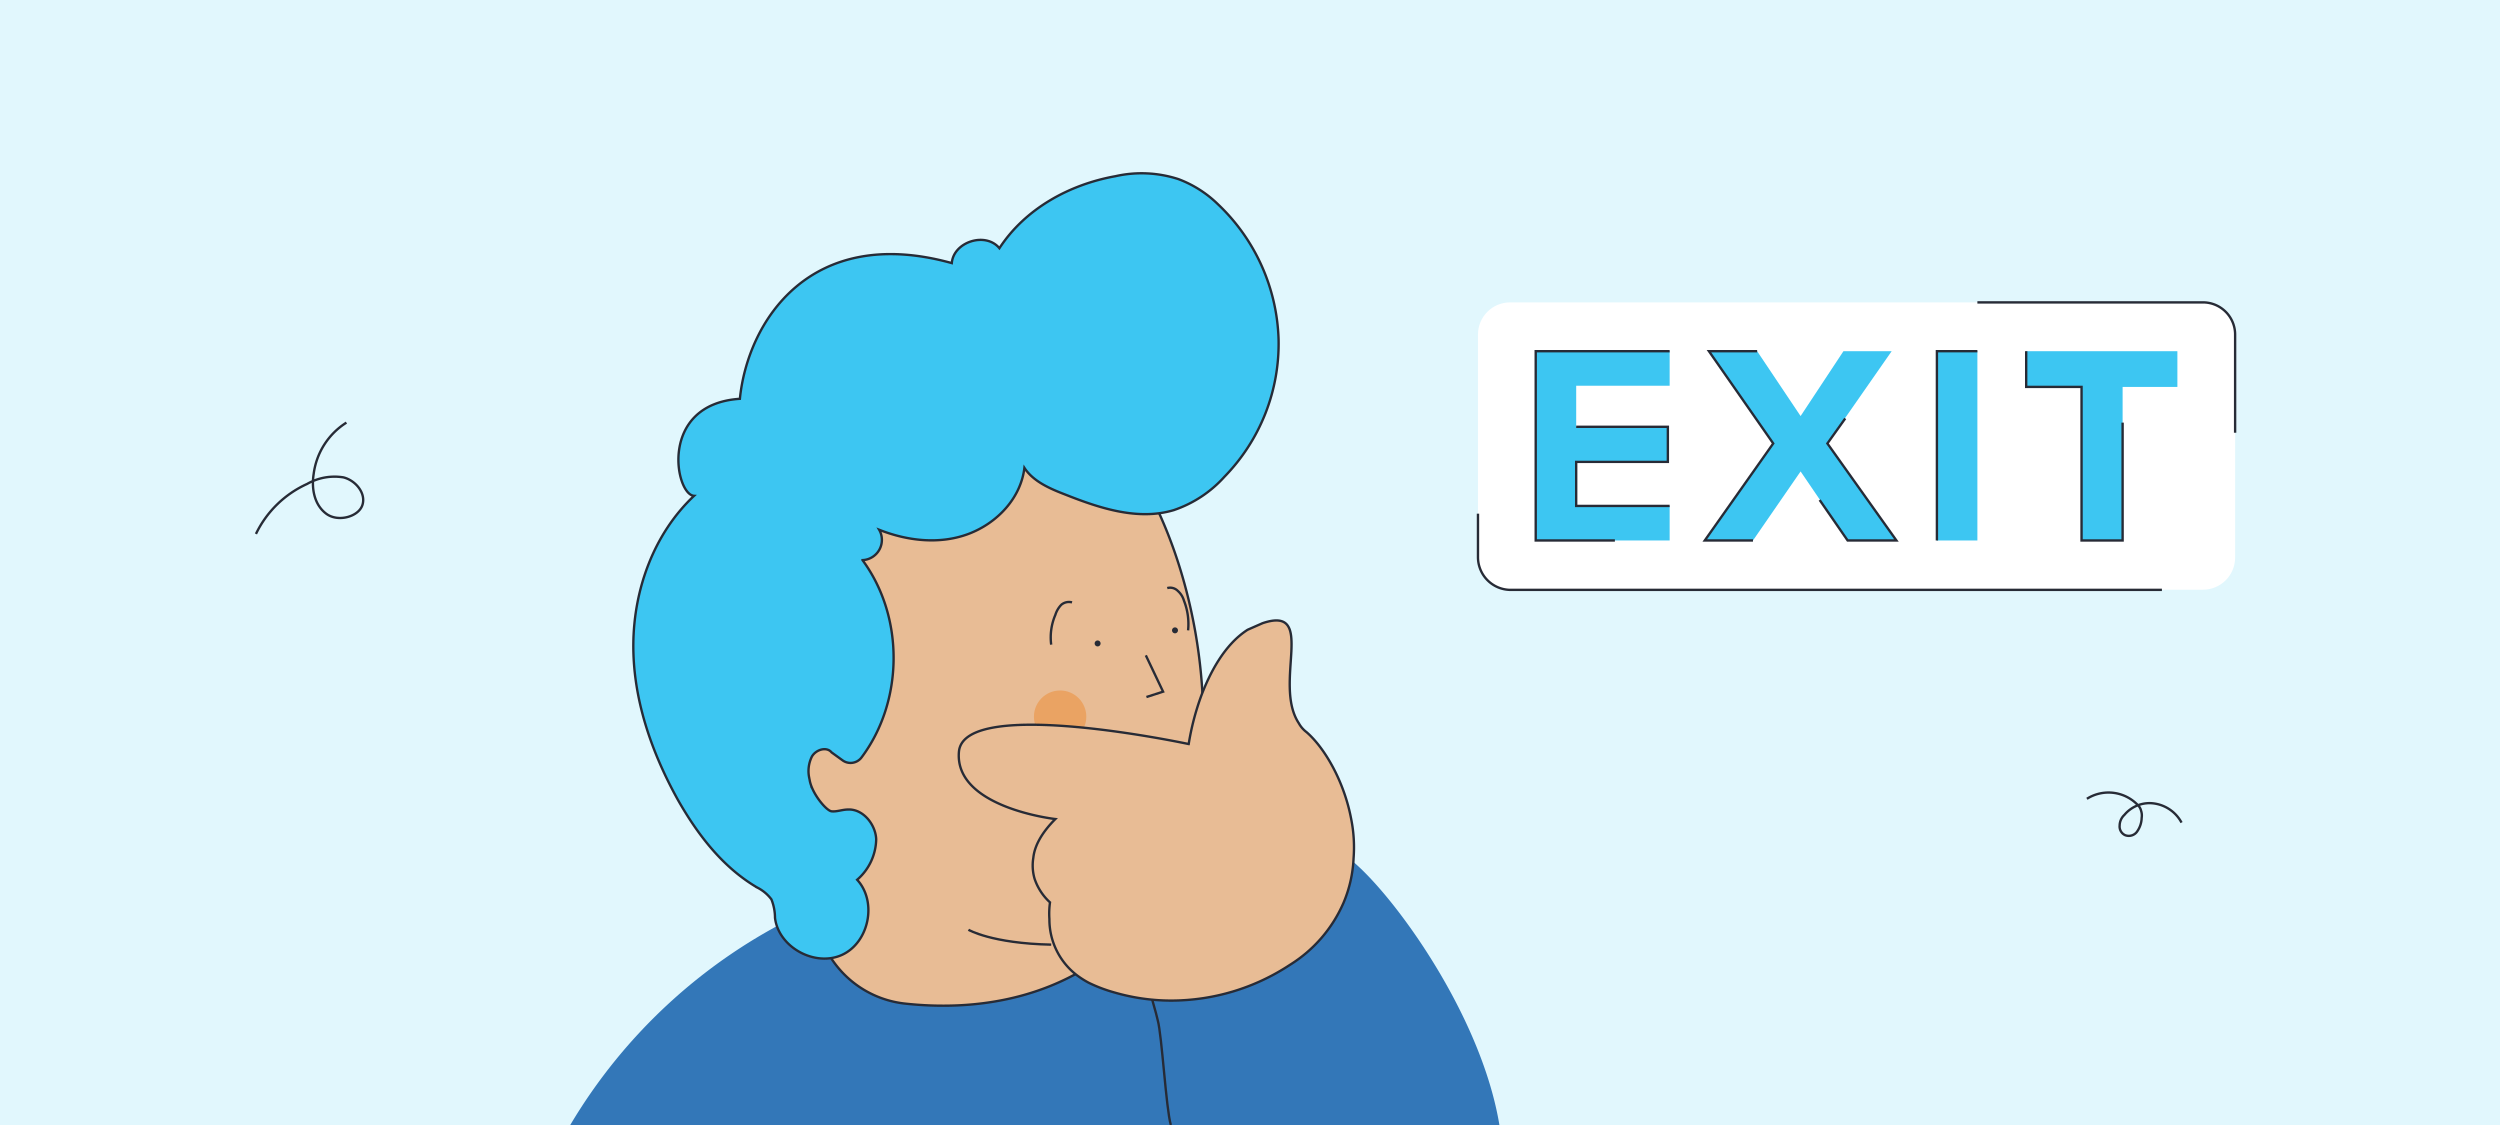
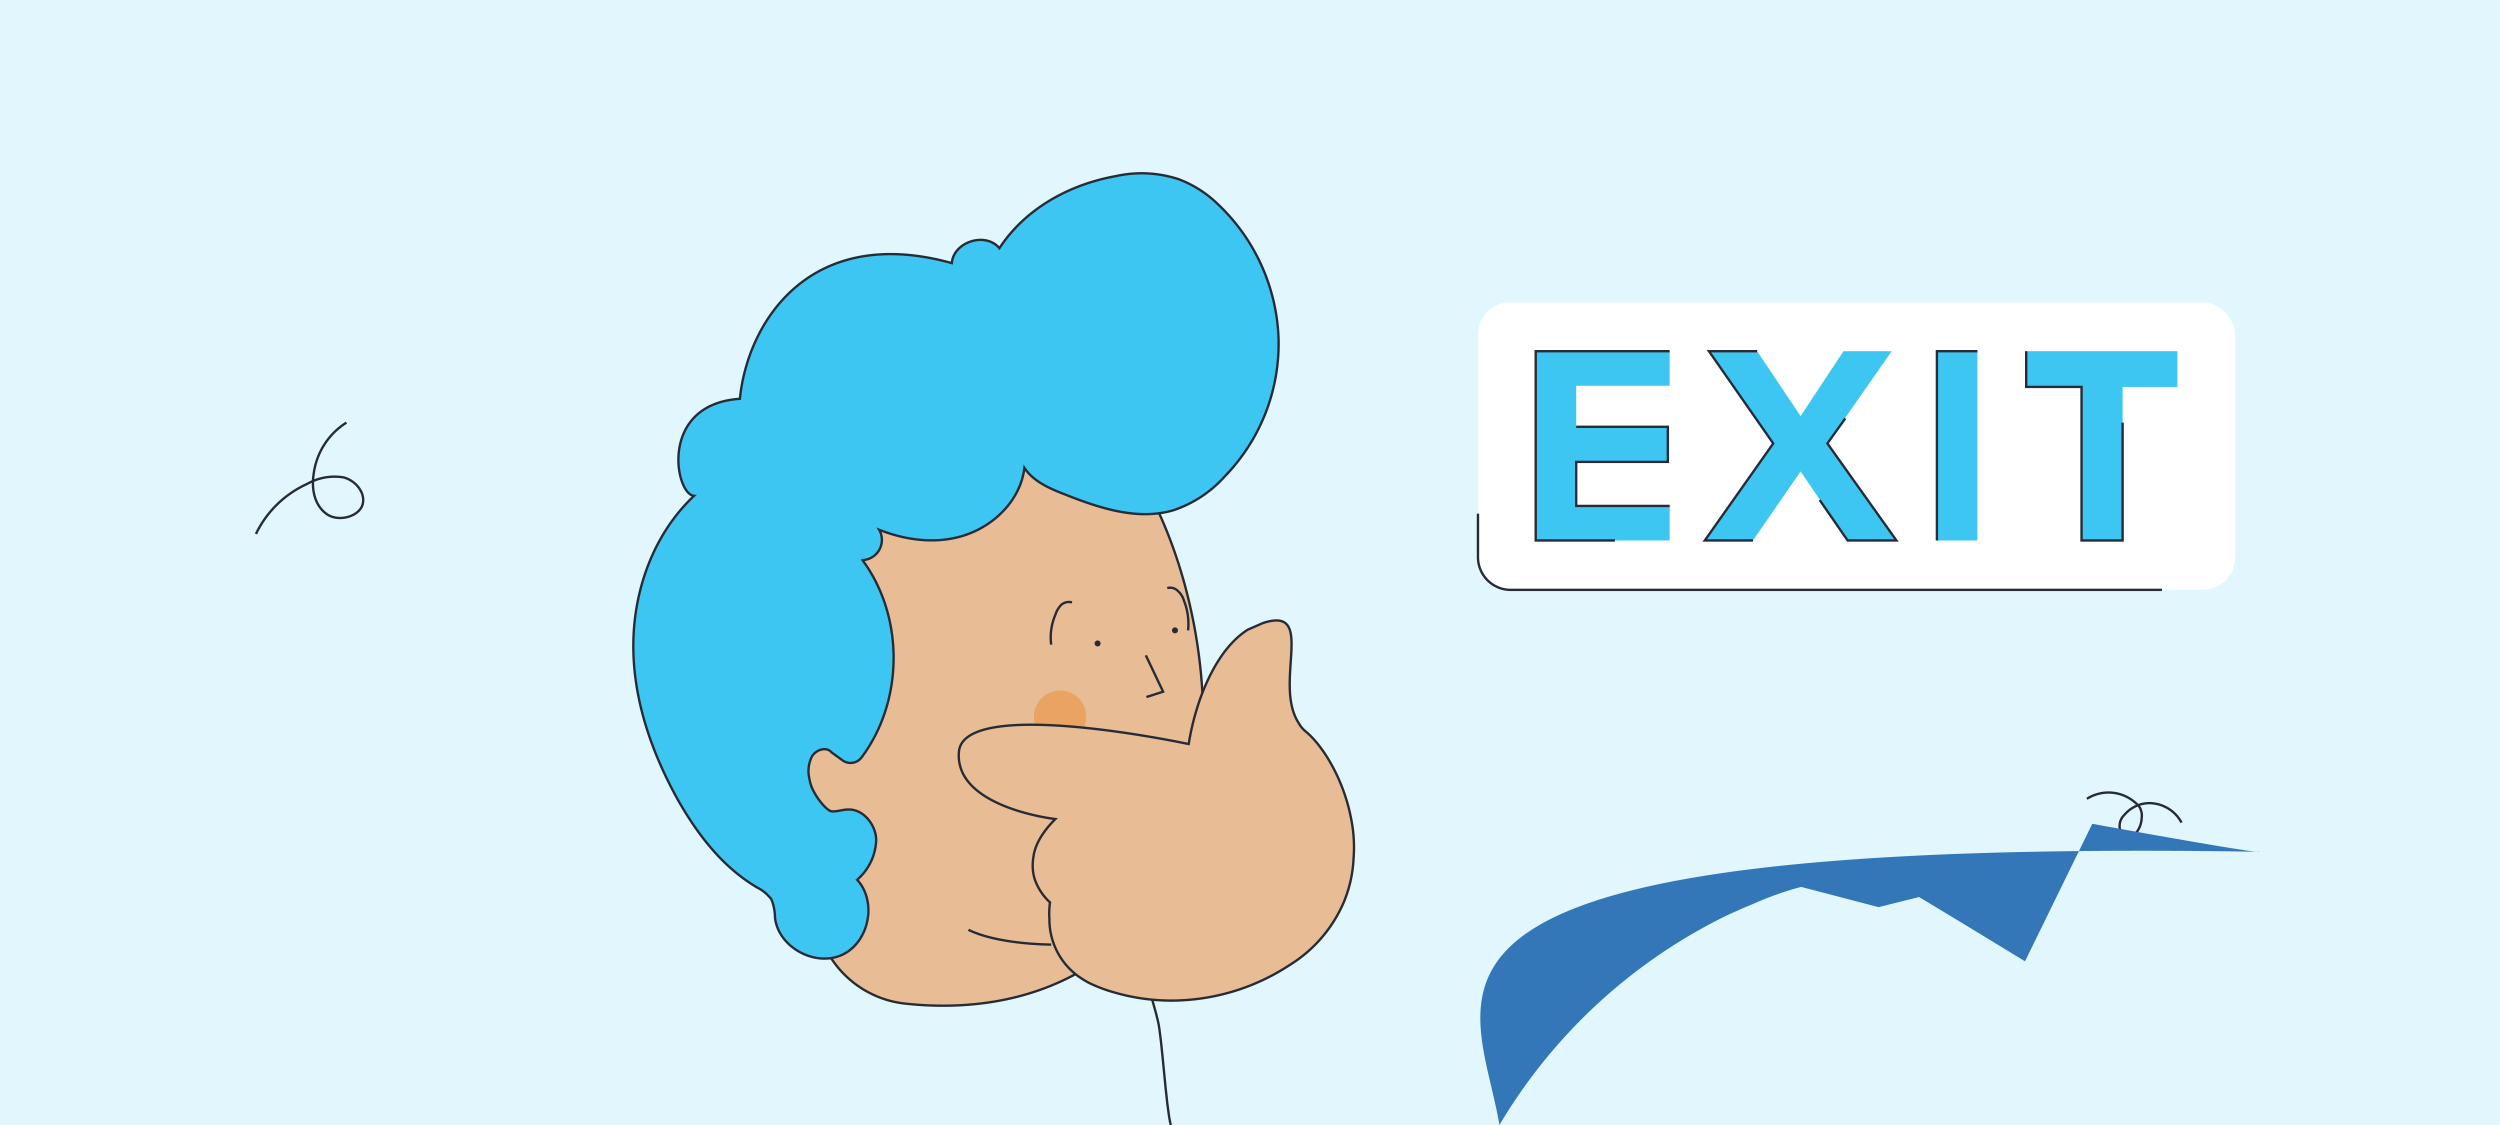
<svg xmlns="http://www.w3.org/2000/svg" data-name="Capa 1" id="Capa_1" viewBox="0 0 420 189">
  <defs>
    <style>.cls-1{fill:#e1f7fd;}.cls-2{fill:none;}.cls-2,.cls-4,.cls-5,.cls-8{stroke:#272b36;stroke-miterlimit:10;stroke-width:0.4px;}.cls-3{fill:#3377b8;}.cls-4,.cls-9{fill:#fff;}.cls-5{fill:#e8bc95;}.cls-6{fill:#272b36;}.cls-7{fill:#eaa363;}.cls-10,.cls-8{fill:#3dc6f2;}</style>
  </defs>
  <rect class="cls-1" height="189" width="420" />
  <path class="cls-2" d="M43,89.7a17.6,17.6,0,0,1,8.6-8.4,9.3,9.3,0,0,1,6.1-1.1c2,.5,3.8,2.6,3.2,4.6s-4.1,3-6.1,1.5-2.5-4.2-2.1-6.7A12,12,0,0,1,58.2,71" />
  <path class="cls-2" d="M350.6,134.2a6.8,6.8,0,0,1,8.6,1.1,1.9,1.9,0,0,1,.5.9,2.5,2.5,0,0,1,.1,1.2,4.1,4.1,0,0,1-.7,2.2,1.7,1.7,0,0,1-2.1.7,1.6,1.6,0,0,1-.9-1.6,2.5,2.5,0,0,1,.8-1.8A5.5,5.5,0,0,1,362,135a6.2,6.2,0,0,1,4.5,3.2" />
-   <path class="cls-3" d="M251.9,189H95.8a90.8,90.8,0,0,1,38.6-35.4l2.5-1.1,1.9-.8a52.3,52.3,0,0,1,7.7-2.7l13,3.4,6.8-1.7,7.3,4.4,10.5,6.4,11.3-23.1s27.8,5.1,28.2,4.7C226.4,140.6,248.1,166,251.9,189Z" />
+   <path class="cls-3" d="M251.9,189a90.8,90.8,0,0,1,38.6-35.4l2.5-1.1,1.9-.8a52.3,52.3,0,0,1,7.7-2.7l13,3.4,6.8-1.7,7.3,4.4,10.5,6.4,11.3-23.1s27.8,5.1,28.2,4.7C226.4,140.6,248.1,166,251.9,189Z" />
  <path class="cls-2" d="M196.7,189c-.8-2.7-1.5-15.1-2.2-17.6l-.3-1.2-1.2-4.3c-.8-3-1.5-5.8-2.2-8.3-2.2-9-3.4-14.5-3.4-14.5" />
  <path class="cls-4" d="M177.3,148.6a35.7,35.7,0,0,0,7.8.8" />
  <path class="cls-5" d="M134.4,107.4c-.1,2.1.8,29.6,2.6,46.3a17,17,0,0,0,15,14.9c10.9,1.2,27,0,39.3-13.2,20.5-22.2,10-78.6-15.3-90.9s-14.7,9-14.7,9L138.6,85.7Z" />
  <polyline class="cls-2" points="192.5 110.1 195.4 116.2 192.6 117.1" />
  <path class="cls-6" d="M184.4,108.6a.5.5,0,1,0,0-1,.5.5,0,0,0,0,1Z" />
  <path class="cls-6" d="M197.4,106.4a.5.5,0,0,0,0-1,.5.5,0,1,0,0,1Z" />
  <circle class="cls-7" cx="178.1" cy="120.4" r="4.4" />
  <path class="cls-2" d="M162.7,156.2s3.9,2.3,13.9,2.5" />
  <path class="cls-5" d="M227.4,144.2h0a21.6,21.6,0,0,1-1.7,7.5,23.1,23.1,0,0,1-9,10.4,36.3,36.3,0,0,1-20,6,34.3,34.3,0,0,1-9.6-1.4,24.7,24.7,0,0,1-4.2-1.6,15.1,15.1,0,0,1-1.9-1.2,11.8,11.8,0,0,1-4.7-9.5,13.6,13.6,0,0,1,.1-2.8,9.4,9.4,0,0,1-2.6-4,8,8,0,0,1-.2-3.5c.2-1.9,1.3-4.1,3.7-6.5,0,0-17-1.9-16.2-11.3s38.6-1.3,38.6-1.3a43.8,43.8,0,0,1,2-7.8c1.5-4.1,4-8.9,7.9-11.4l2.5-1.1c9.2-3.1,1.7,10.1,6.1,16.8a4.7,4.7,0,0,0,1.3,1.5c3,2.6,6.3,8.2,7.5,14.6A24.2,24.2,0,0,1,227.4,144.2Z" />
  <path class="cls-2" d="M176.6,108.3a9.6,9.6,0,0,1,.7-5,4.2,4.2,0,0,1,1-1.7,2,2,0,0,1,1.8-.4" />
  <path class="cls-2" d="M199.6,105.9a10.7,10.7,0,0,0-.7-5,3.4,3.4,0,0,0-1-1.6,1.8,1.8,0,0,0-1.8-.5" />
  <path class="cls-8" d="M144.7,127.3c7.1-9.4,7.3-23.6.2-33.2a3.4,3.4,0,0,0,2.8-5.1c4.8,1.9,10.2,2.5,15,.7s8.8-6,9.4-11.1c1.5,2.3,4.3,3.5,6.9,4.5,5.8,2.3,12.2,4.4,18.2,2.6a20.1,20.1,0,0,0,8.5-5.6A32,32,0,0,0,214.8,57a32.6,32.6,0,0,0-10.2-22.7,19.1,19.1,0,0,0-6.6-4.2,20,20,0,0,0-10.6-.5c-7.8,1.4-15.2,5.5-19.5,12.1-2.3-2.8-7.7-1.1-8,2.5C136.1,37.6,125.6,54,124.3,67c-13.7.9-10.9,16.1-7.7,16.3-6.7,6.3-10.1,15.6-10.2,24.8s3,18.2,7.5,26.3c3.3,5.8,7.5,11.3,13.3,14.7a6.8,6.8,0,0,1,2.4,2,8.5,8.5,0,0,1,.6,3.1c.6,5,6.8,8.3,11.3,6.2s5.9-8.9,2.5-12.6a9.2,9.2,0,0,0,3.2-6.8c-.1-2.5-2.2-5.1-4.7-5-1,0-1.9.4-2.8.3s-3.4-3.1-3.7-5.4a5.5,5.5,0,0,1,.4-3.8c.7-1.2,2.5-1.7,3.3-.7l1.8,1.3A2.3,2.3,0,0,0,144.7,127.3Z" />
  <rect class="cls-9" height="48.27" rx="5.4" width="127.2" x="248.3" y="50.8" />
  <path class="cls-10" d="M258,59h22.5v5.8H264.8v6.9h15.4v5.9H264.8V85h15.7v5.8H258Z" />
  <path class="cls-10" d="M302.5,79.2l-8,11.6h-8.1l11.5-16.3L287.1,59h8.1l7.3,10.9L309.7,59h8.1L307,74.5l11.6,16.3h-8.2Z" />
  <path class="cls-10" d="M325.4,59h6.8V90.8h-6.8Z" />
  <path class="cls-10" d="M349.7,65h-9.3V59h25.4v6h-9.2V90.8h-6.9Z" />
  <path class="cls-2" d="M363.2,99.1H253.7a5.5,5.5,0,0,1-5.4-5.5V86.3" />
-   <path class="cls-2" d="M332.2,50.8h37.9a5.4,5.4,0,0,1,5.4,5.4V72.7" />
  <path class="cls-2" d="M271.3,90.8H258V59h22.5M264.8,71.7h15.4v5.9H264.8V85h15.7" />
  <path class="cls-2" d="M294.5,90.8h-8.1l11.5-16.3L287.1,59h8.1M310,70.3l-3,4.2,11.6,16.3h-8.2L305.7,84" />
  <path class="cls-2" d="M325.4,90.8V59h6.8" />
  <path class="cls-2" d="M356.6,71V90.8h-6.9V65h-9.3V59" />
</svg>